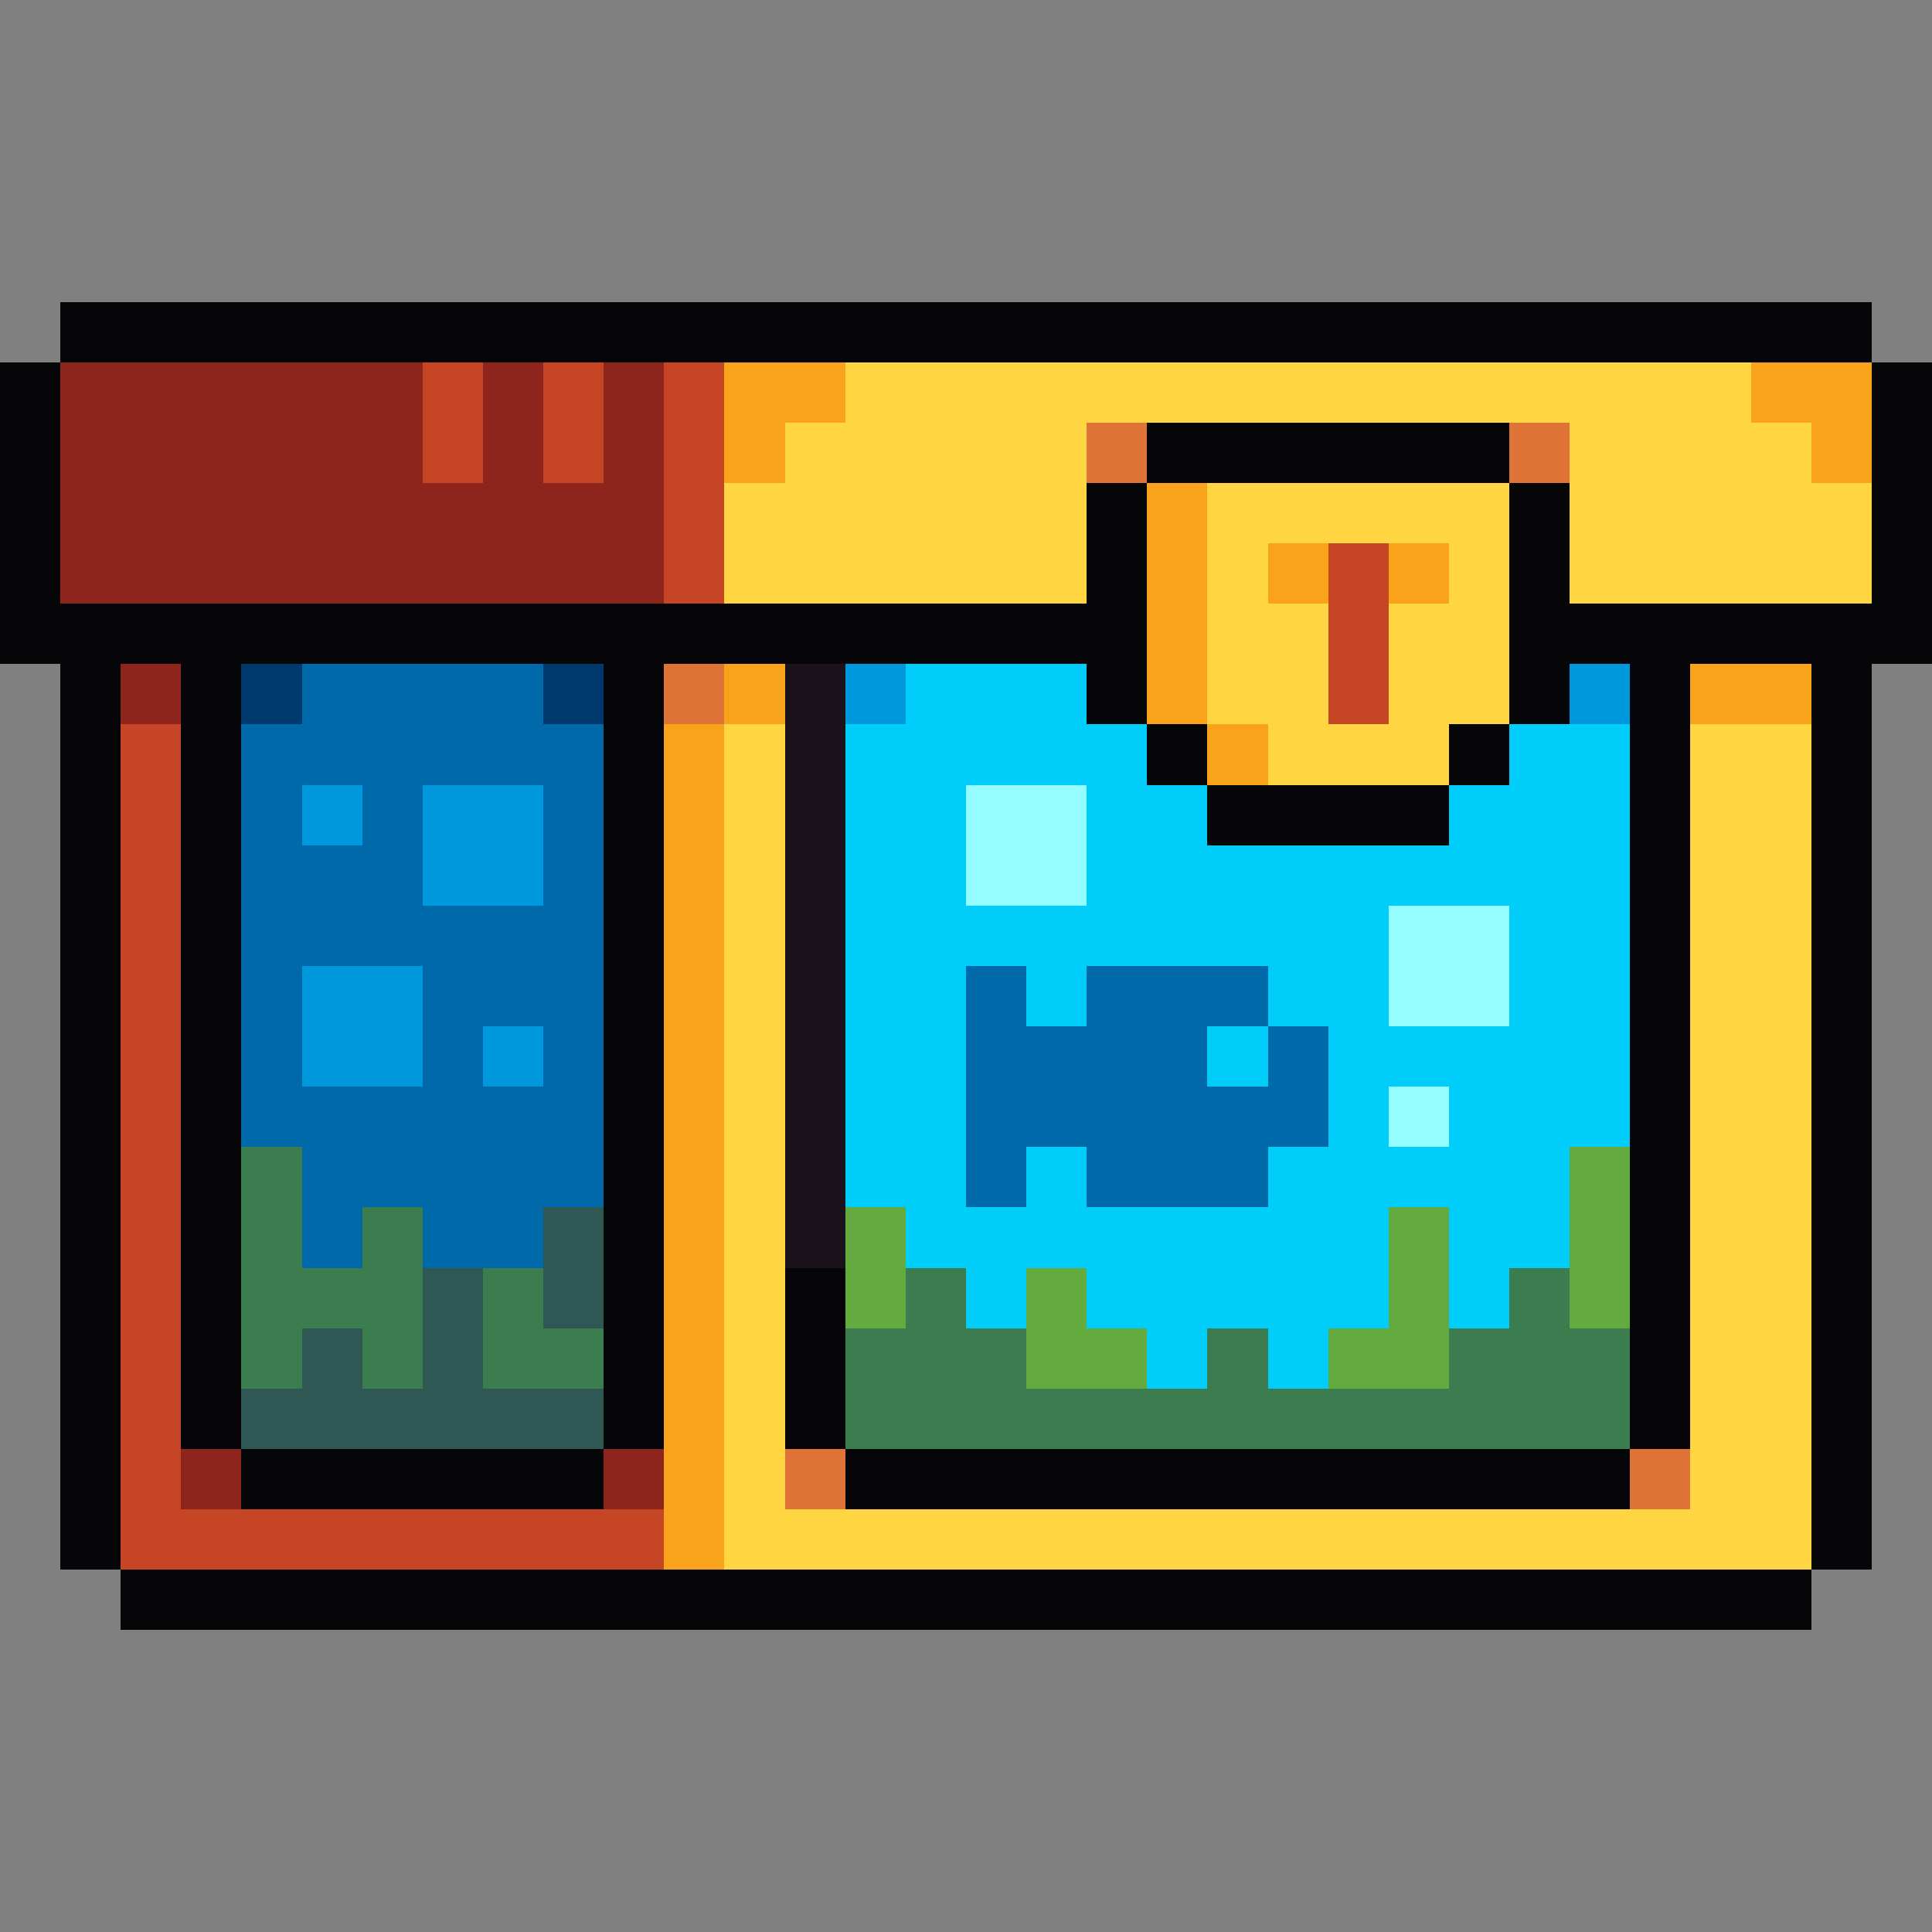
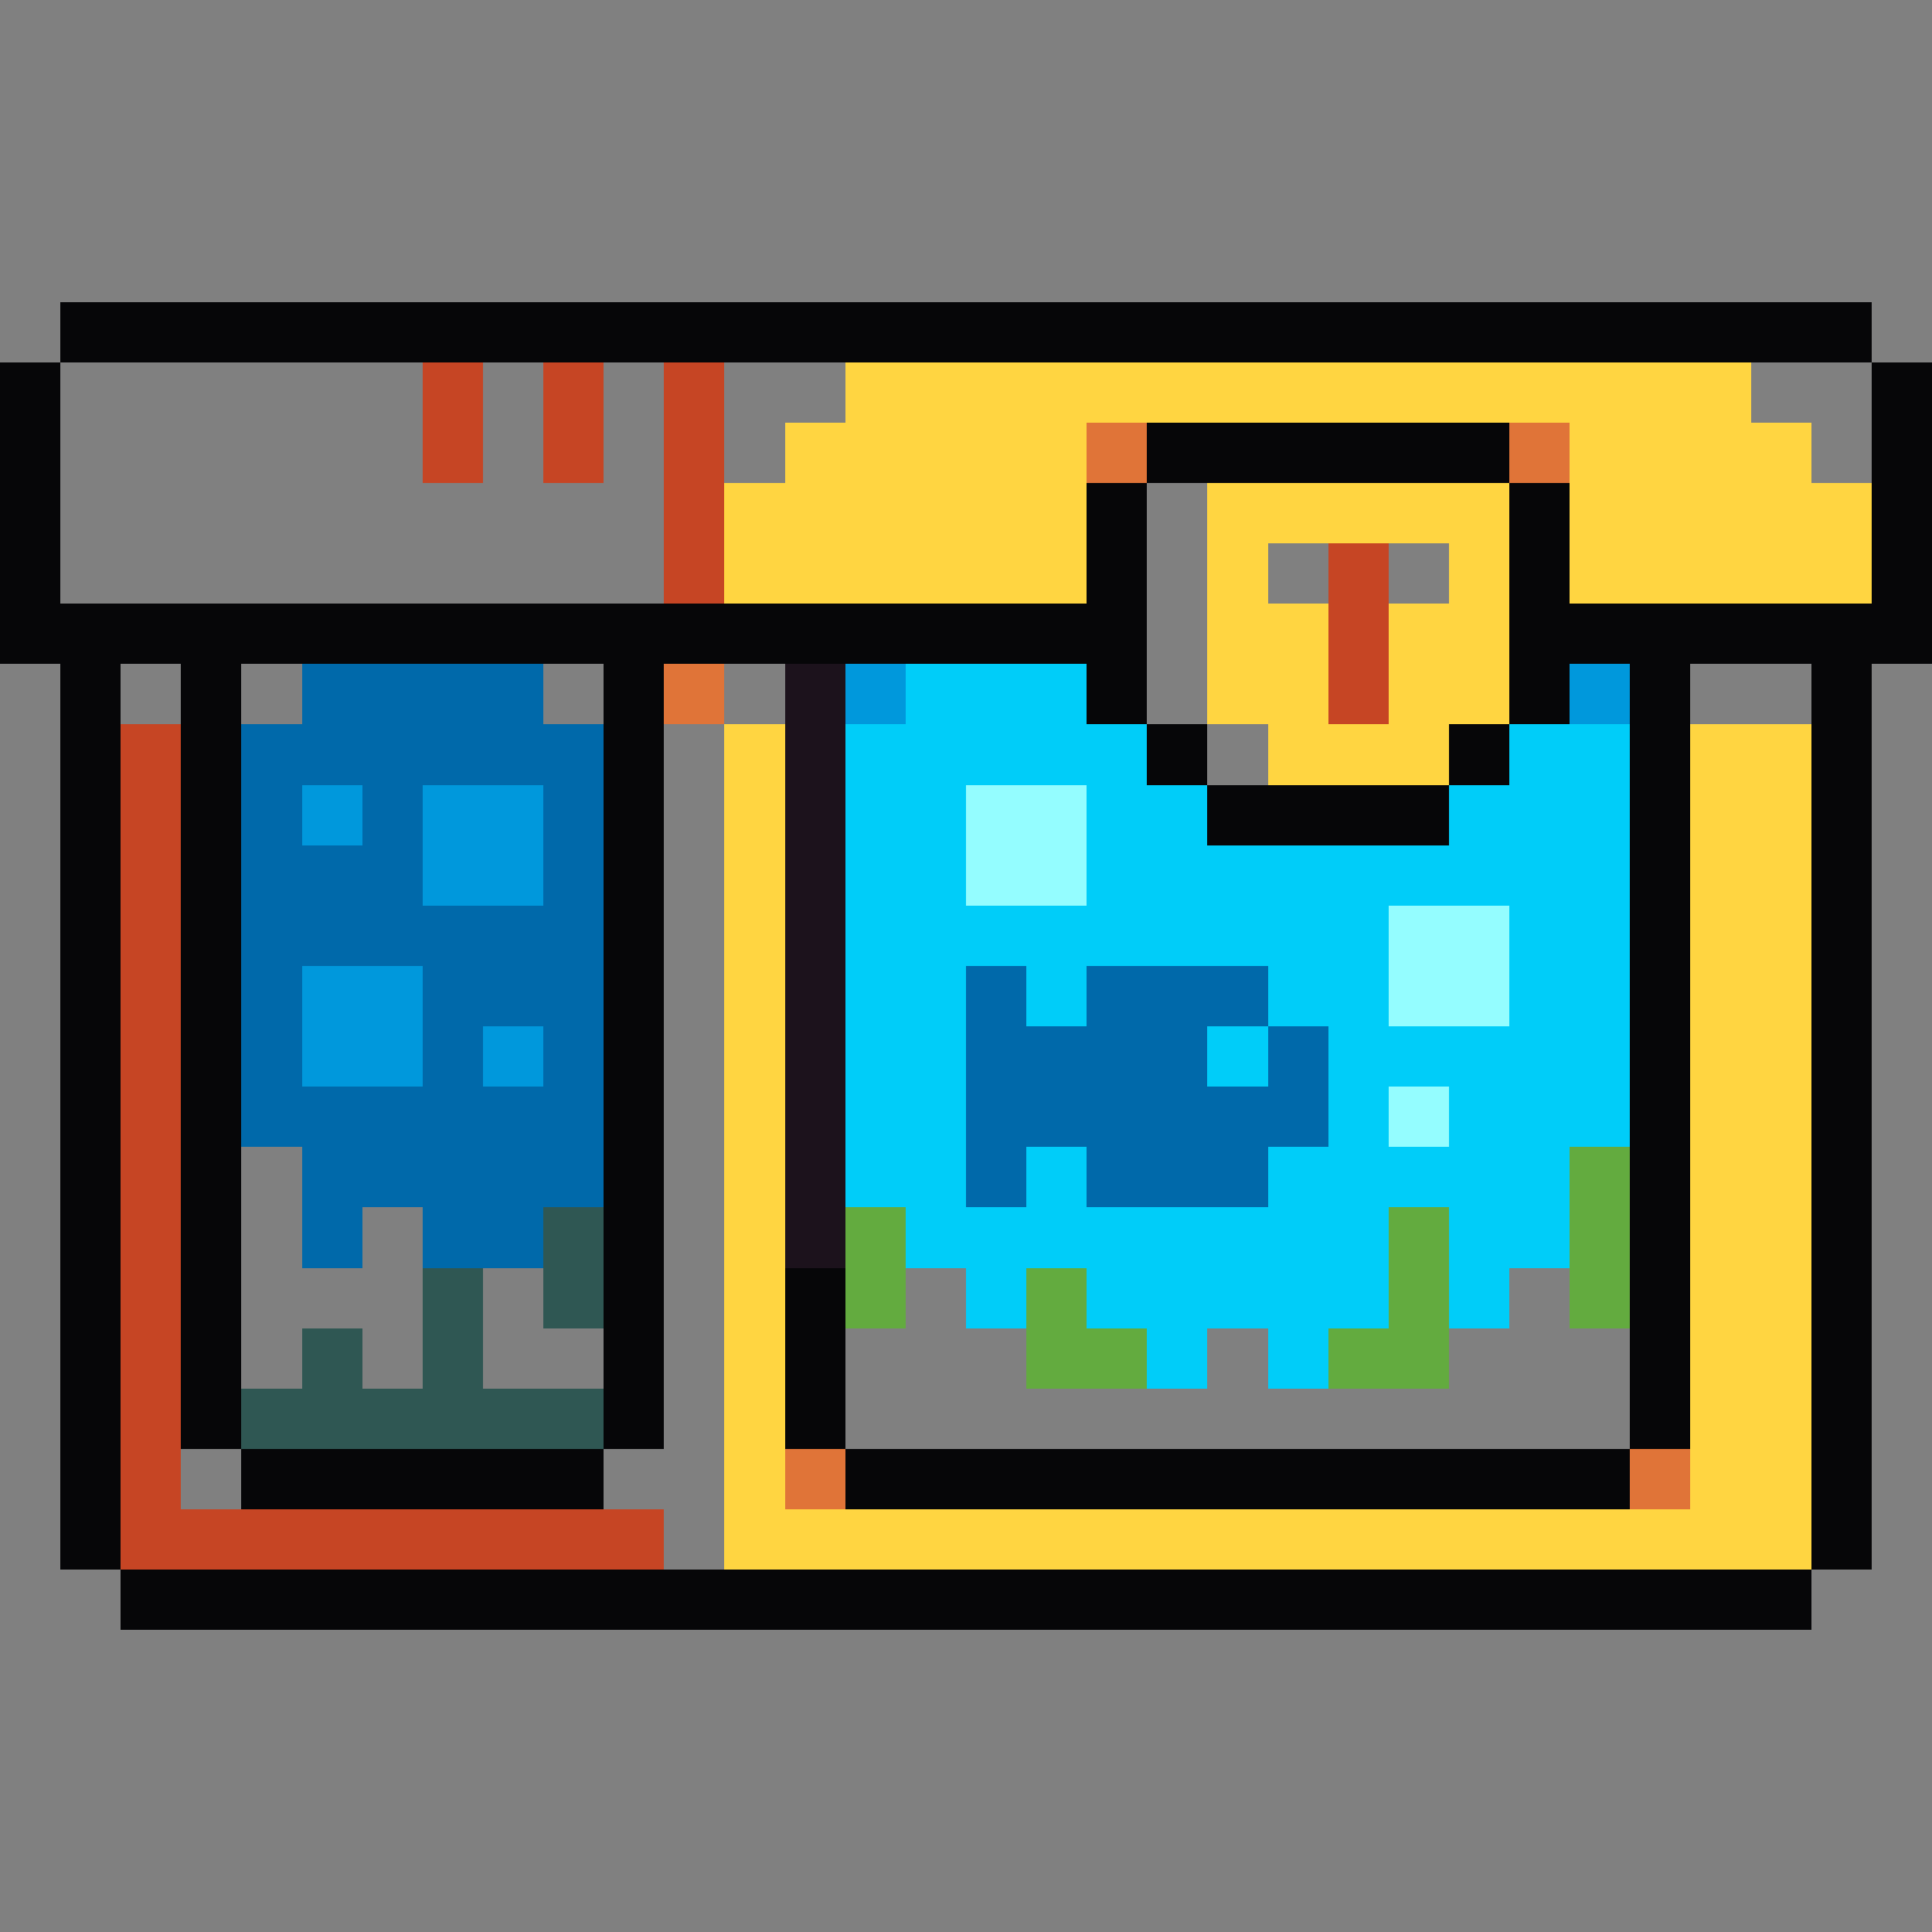
<svg xmlns="http://www.w3.org/2000/svg" viewBox="0 -0.5 32 32" shape-rendering="crispEdges">
  <rect x="0" y="-0.5" width="32" height="32" fill="#808080" stroke="none" />
  <path stroke="#060608" d="M1 5h30M0 6h1M31 6h1M0 7h1M19 7h6M31 7h1M0 8h1M18 8h1M25 8h1M31 8h1M0 9h1M18 9h1M25 9h1M31 9h1M0 10h19M25 10h7M1 11h1M3 11h1M10 11h1M18 11h1M25 11h1M27 11h1M30 11h1M1 12h1M3 12h1M10 12h1M19 12h1M24 12h1M27 12h1M30 12h1M1 13h1M3 13h1M10 13h1M20 13h4M27 13h1M30 13h1M1 14h1M3 14h1M10 14h1M27 14h1M30 14h1M1 15h1M3 15h1M10 15h1M27 15h1M30 15h1M1 16h1M3 16h1M10 16h1M27 16h1M30 16h1M1 17h1M3 17h1M10 17h1M27 17h1M30 17h1M1 18h1M3 18h1M10 18h1M27 18h1M30 18h1M1 19h1M3 19h1M10 19h1M27 19h1M30 19h1M1 20h1M3 20h1M10 20h1M27 20h1M30 20h1M1 21h1M3 21h1M10 21h1M13 21h1M27 21h1M30 21h1M1 22h1M3 22h1M10 22h1M13 22h1M27 22h1M30 22h1M1 23h1M3 23h1M10 23h1M13 23h1M27 23h1M30 23h1M1 24h1M4 24h6M14 24h13M30 24h1M1 25h1M30 25h1M2 26h28" />
-   <path stroke="#8e251d" d="M1 6h6M8 6h1M10 6h1M1 7h6M8 7h1M10 7h1M1 8h10M1 9h10M2 11h1M3 24h1M10 24h1" />
  <path stroke="#c64524" d="M7 6h1M9 6h1M11 6h1M7 7h1M9 7h1M11 7h1M11 8h1M11 9h1M22 9h1M22 10h1M22 11h1M2 12h1M2 13h1M2 14h1M2 15h1M2 16h1M2 17h1M2 18h1M2 19h1M2 20h1M2 21h1M2 22h1M2 23h1M2 24h1M2 25h9" />
-   <path stroke="#f9a31b" d="M12 6h2M29 6h2M12 7h1M30 7h1M19 8h1M19 9h1M21 9h1M23 9h1M19 10h1M12 11h1M19 11h1M28 11h2M11 12h1M20 12h1M11 13h1M11 14h1M11 15h1M11 16h1M11 17h1M11 18h1M11 19h1M11 20h1M11 21h1M11 22h1M11 23h1M11 24h1M11 25h1" />
  <path stroke="#ffd541" d="M14 6h15M13 7h5M26 7h4M12 8h6M20 8h5M26 8h5M12 9h6M20 9h1M24 9h1M26 9h5M20 10h2M23 10h2M20 11h2M23 11h2M12 12h1M21 12h3M28 12h2M12 13h1M28 13h2M12 14h1M28 14h2M12 15h1M28 15h2M12 16h1M28 16h2M12 17h1M28 17h2M12 18h1M28 18h2M12 19h1M28 19h2M12 20h1M28 20h2M12 21h1M28 21h2M12 22h1M28 22h2M12 23h1M28 23h2M12 24h1M28 24h2M12 25h18" />
  <path stroke="#e07438" d="M18 7h1M25 7h1M11 11h1M13 24h1M27 24h1" />
-   <path stroke="#00396d" d="M4 11h1M9 11h1" />
  <path stroke="#0069aa" d="M5 11h4M4 12h6M4 13h1M6 13h1M9 13h1M4 14h3M9 14h1M4 15h6M4 16h1M7 16h3M16 16h1M18 16h3M4 17h1M7 17h1M9 17h1M16 17h4M21 17h1M4 18h6M16 18h6M5 19h5M16 19h1M18 19h3M5 20h1M7 20h2" />
  <path stroke="#1c121c" d="M13 11h1M13 12h1M13 13h1M13 14h1M13 15h1M13 16h1M13 17h1M13 18h1M13 19h1M13 20h1" />
  <path stroke="#0098dc" d="M14 11h1M26 11h1M5 13h1M7 13h2M7 14h2M5 16h2M5 17h2M8 17h1" />
  <path stroke="#00cdf9" d="M15 11h3M14 12h5M25 12h2M14 13h2M18 13h2M24 13h3M14 14h2M18 14h9M14 15h9M25 15h2M14 16h2M17 16h1M21 16h2M25 16h2M14 17h2M20 17h1M22 17h5M14 18h2M22 18h1M24 18h3M14 19h2M17 19h1M21 19h5M15 20h8M24 20h2M16 21h1M18 21h5M24 21h1M19 22h1M21 22h1" />
  <path stroke="#94fdff" d="M16 13h2M16 14h2M23 15h2M23 16h2M23 18h1" />
-   <path stroke="#3b7d4f" d="M4 19h1M4 20h1M6 20h1M4 21h3M8 21h1M15 21h1M25 21h1M4 22h1M6 22h1M8 22h2M14 22h3M20 22h1M24 22h3M14 23h13" />
  <path stroke="#63ab3f" d="M26 19h1M14 20h1M23 20h1M26 20h1M14 21h1M17 21h1M23 21h1M26 21h1M17 22h2M22 22h2" />
  <path stroke="#2f5753" d="M9 20h1M7 21h1M9 21h1M5 22h1M7 22h1M4 23h6" />
</svg>